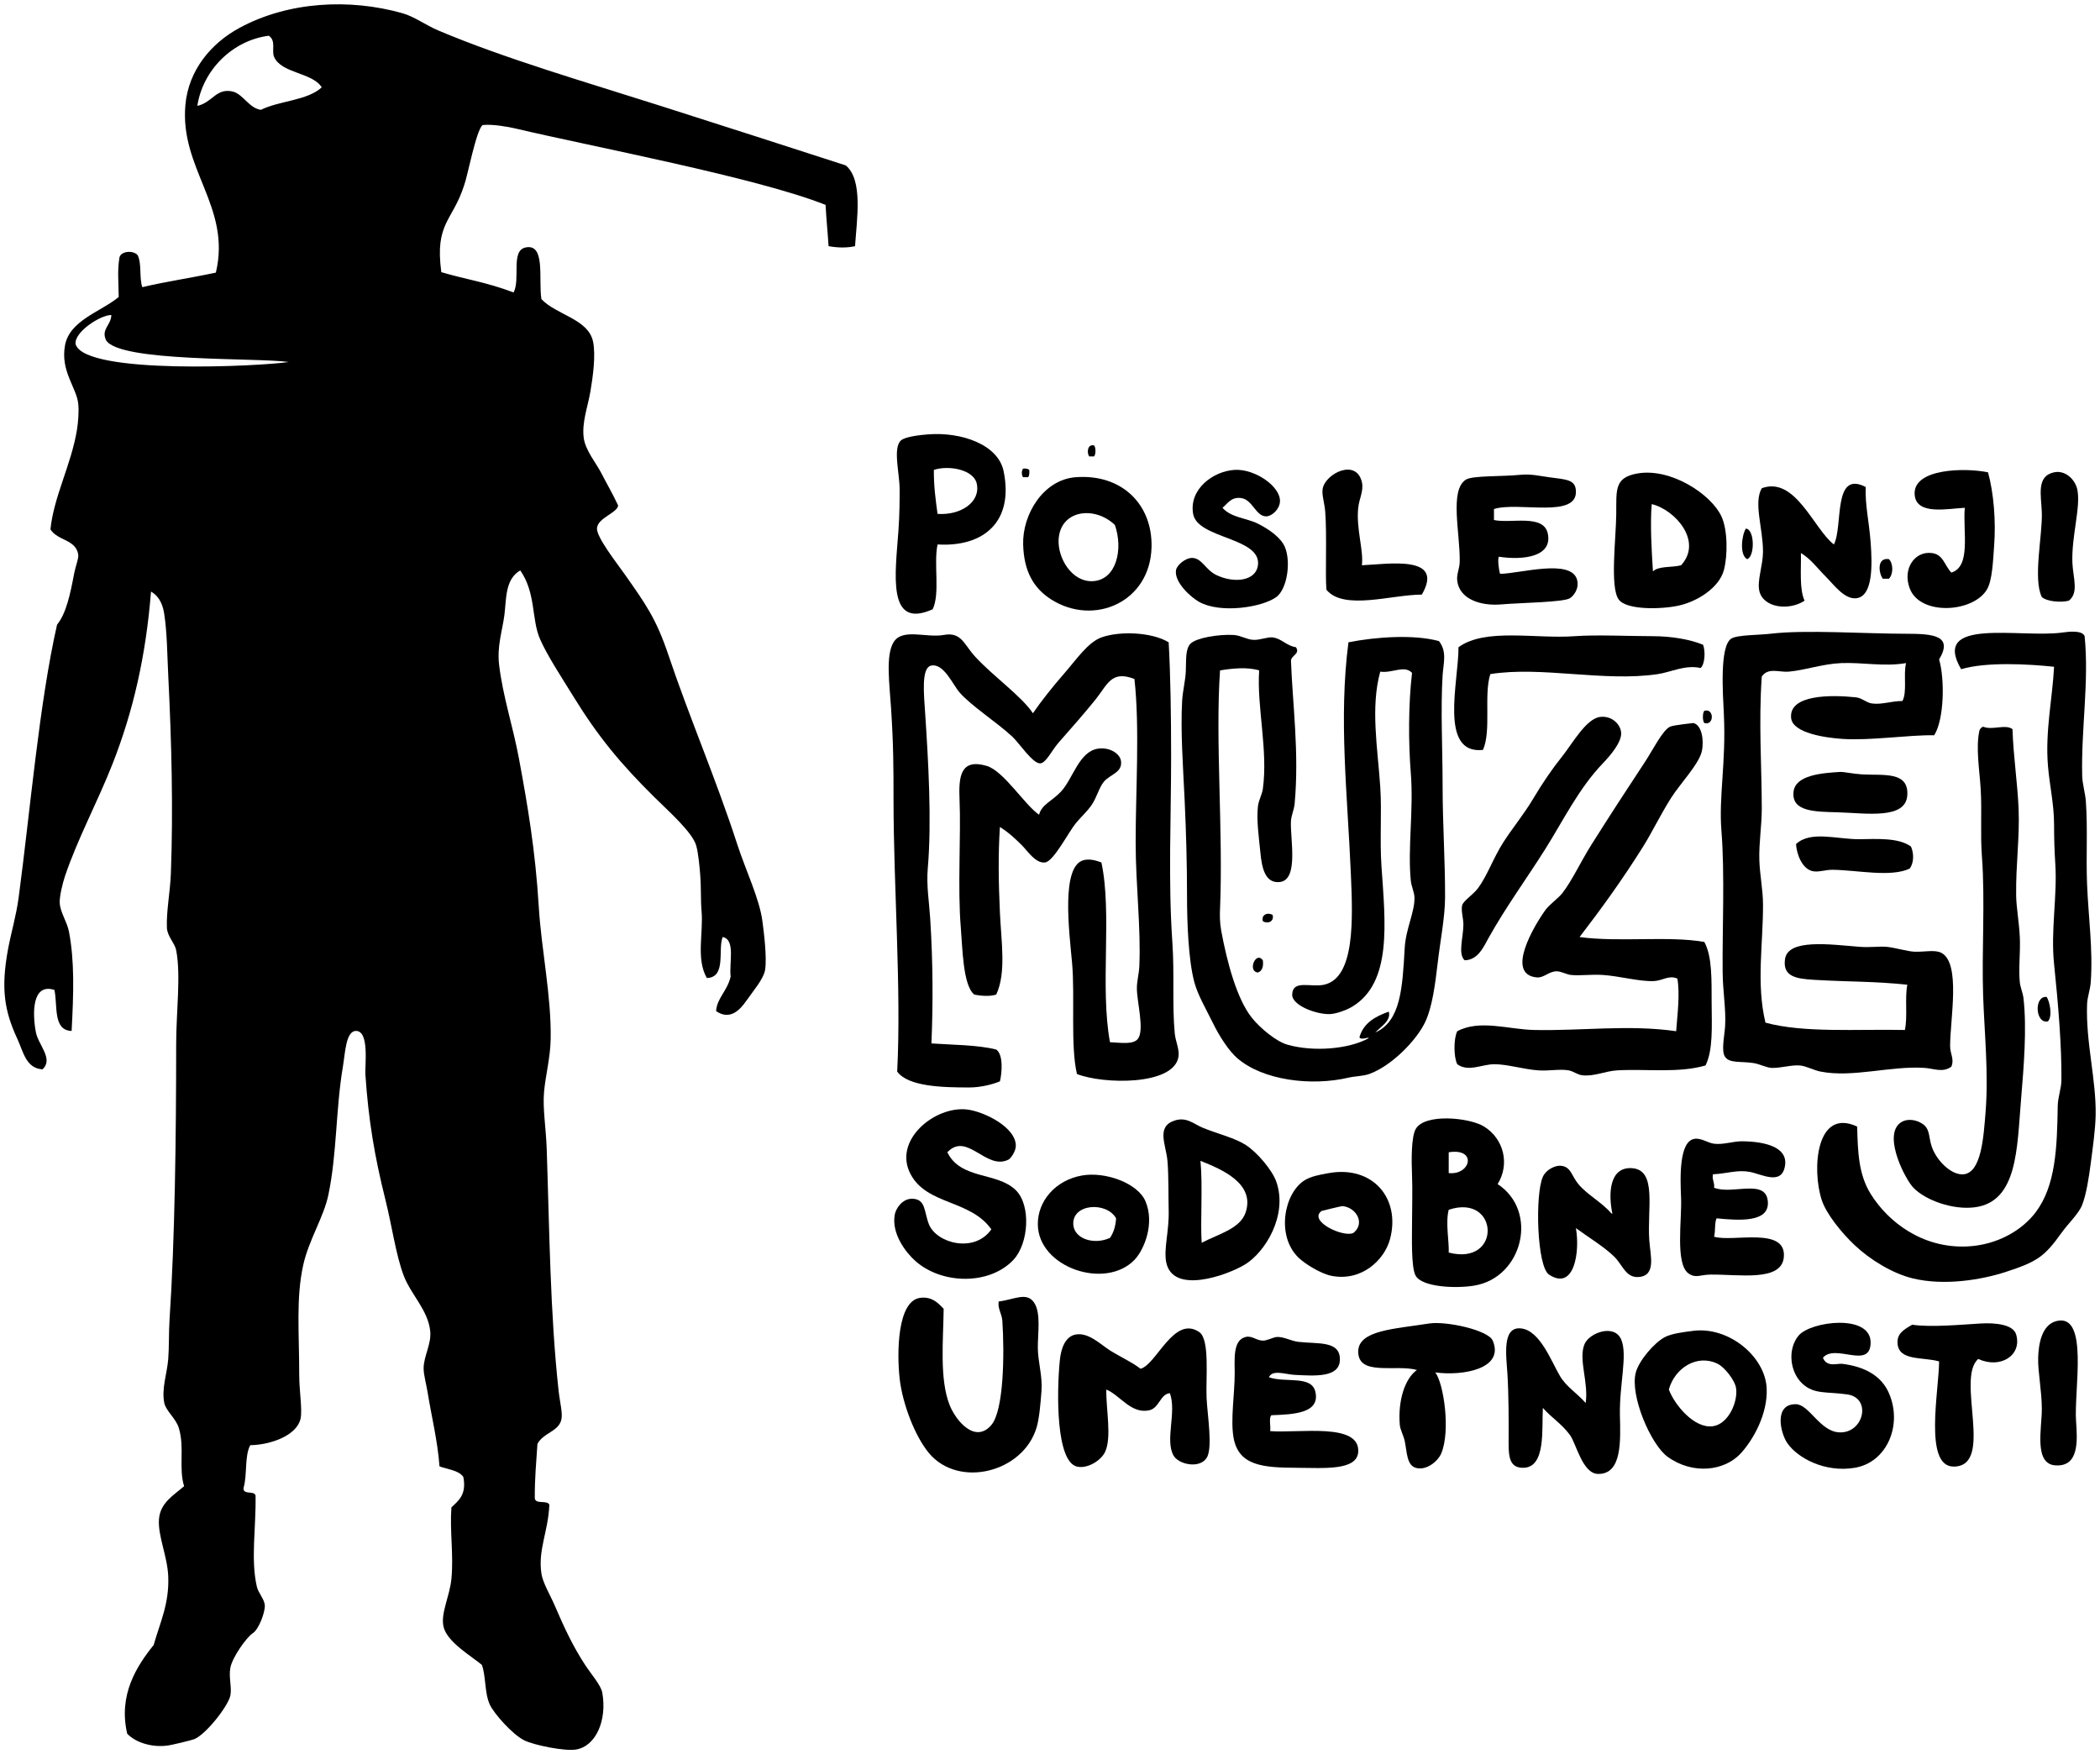
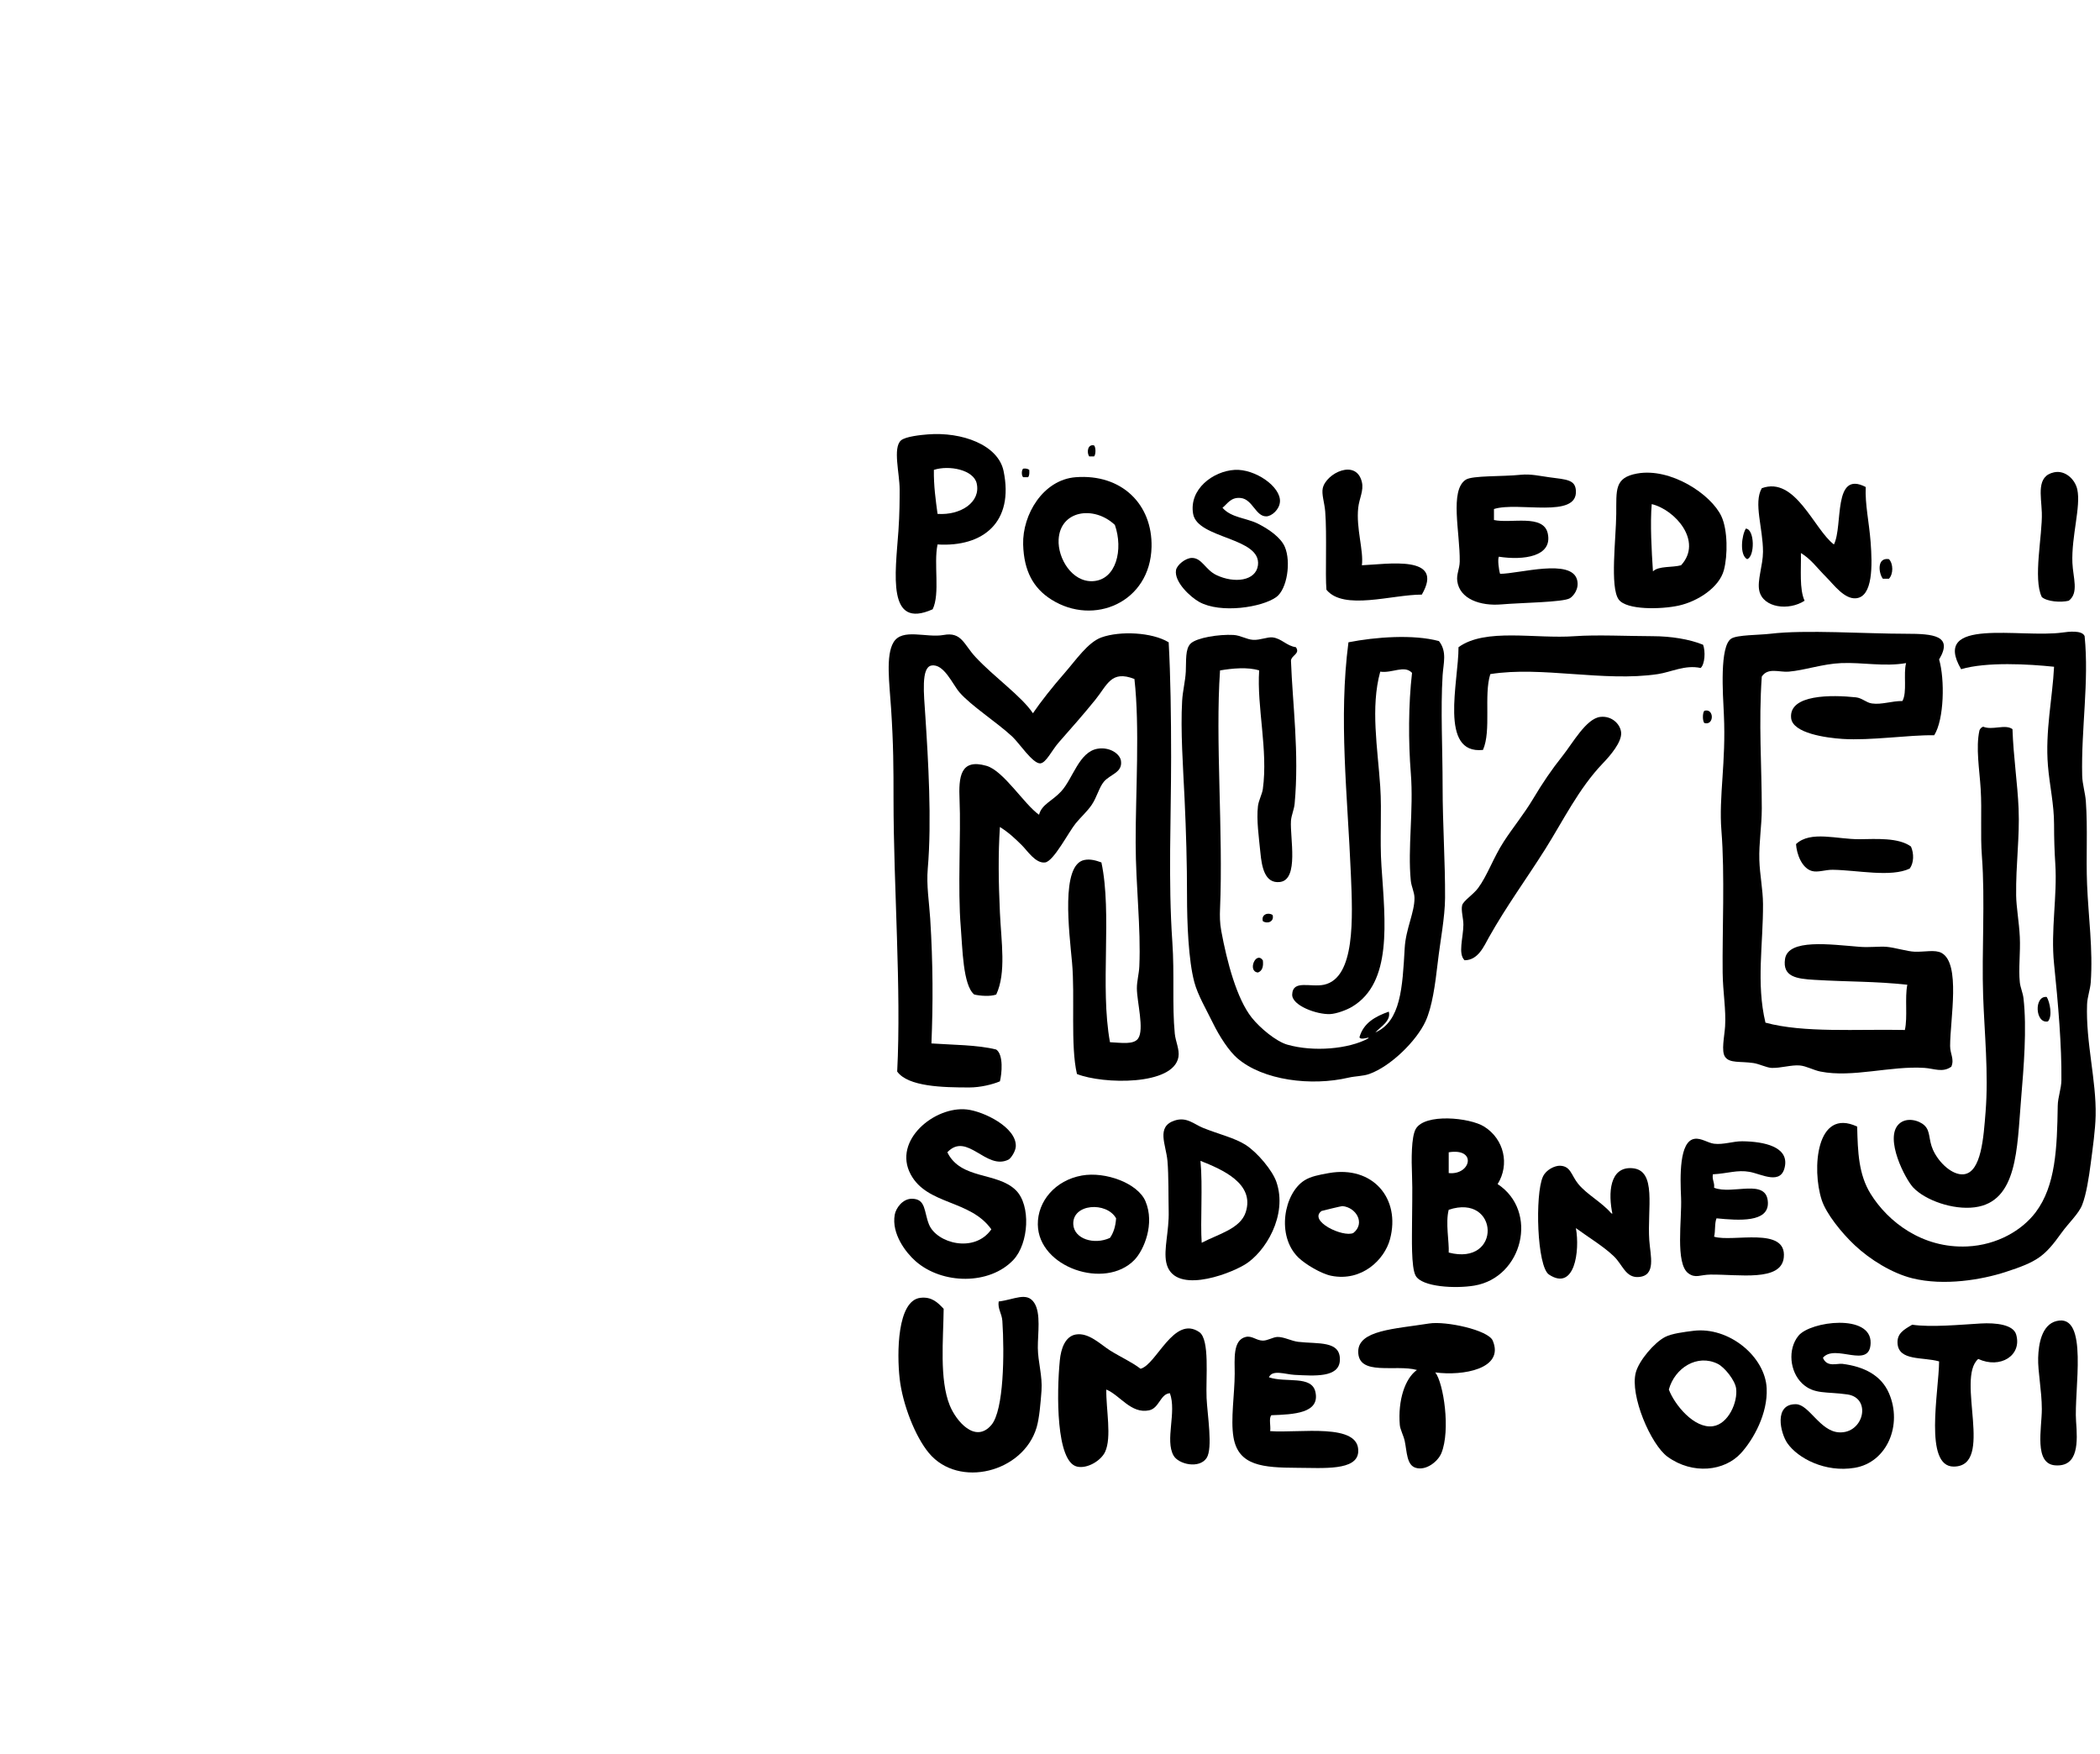
<svg xmlns="http://www.w3.org/2000/svg" xmlns:ns1="http://www.inkscape.org/namespaces/inkscape" xmlns:ns2="http://sodipodi.sourceforge.net/DTD/sodipodi-0.dtd" id="svg8068" version="1.1" ns1:version="0.91 r13725" xml:space="preserve" width="606.836" height="506.889" viewBox="0 0 606.836 506.889" ns2:docname="logo.svg">
  <defs id="defs8072" />
  <ns2:namedview pagecolor="#ffffff" bordercolor="#666666" borderopacity="1" objecttolerance="10" gridtolerance="10" guidetolerance="10" ns1:pageopacity="0" ns1:pageshadow="2" ns1:window-width="1920" ns1:window-height="1017" id="namedview8070" showgrid="false" ns1:zoom="1.6768957" ns1:cx="376.3615" ns1:cy="396.18019" ns1:window-x="-8" ns1:window-y="-8" ns1:window-maximized="1" ns1:current-layer="g8076" />
  <g id="g8076" ns1:groupmode="layer" ns1:label="logo" transform="matrix(1.25,0,0,-1.25,1.25,505.639)">
-     <path d="m 196.667,347.608 c -2.027,-0.459 -4.217,-0.349 -6.119,3e-4 -0.229,3.594 -0.51,5.992 -0.693,9.54 -15.875,6.318 -53.95,13.466 -71.812,17.688 -1.456,0.344 -5.256,1.037 -7.488,0.767 -1.513,-1.304 -3.47,-11.866 -4.267,-13.955 -2.678,-8.343 -6.793,-8.607 -5.267,-20.05 5.546,-1.652 10.496,-2.322 16.716,-4.697 1.625,3.171 -0.719,9.655 2.753,10.401 4.699,1.011 2.953,-7.373 3.671,-11.931 3.427,-3.669 10.812,-4.567 11.931,-9.79 0.676,-3.157 -0.035,-8.251 -0.612,-11.625 -0.597,-3.491 -2.014,-7.111 -1.529,-10.708 0.381,-2.826 2.898,-5.859 3.977,-7.954 1.437,-2.789 2.616,-4.73 3.977,-7.648 -0.281,-1.762 -4.643,-2.799 -4.895,-5.201 -0.211,-2.016 4.533,-8.013 6.425,-10.708 4.765,-6.789 7.241,-10.16 10.095,-18.662 4.821,-14.36 10.995,-28.604 15.909,-43.748 1.934,-5.961 5.133,-12.564 5.813,-17.744 0.285,-2.172 1.105,-8.445 0.612,-11.32 -0.358,-2.087 -2.767,-4.855 -4.283,-7.036 -1.542,-2.22 -3.832,-4.653 -7.037,-2.448 0.221,3.067 2.532,4.529 3.365,7.955 -0.383,3.288 1.178,8.52 -1.836,9.177 -1.183,-2.803 0.925,-9.354 -3.671,-9.483 -2.545,4.472 -0.747,10.403 -1.224,15.602 -0.211,2.302 -0.067,5.271 -0.306,8.261 -0.153,1.918 -0.41,4.876 -0.918,6.73 -0.853,3.112 -6.593,8.149 -9.789,11.32 -7.678,7.616 -12.877,13.839 -18.662,23.25 -2.771,4.508 -5.923,9.258 -7.648,13.155 -2.017,4.556 -0.919,10.671 -4.589,15.909 -3.568,-2.084 -3.181,-6.675 -3.671,-10.402 -0.455,-3.458 -1.708,-7.095 -1.224,-11.319 0.828,-7.213 3.216,-14.336 4.589,-21.721 2.011,-10.819 3.8,-21.259 4.589,-34.264 0.606,-9.993 2.92,-20.608 2.754,-30.593 -0.073,-4.354 -1.176,-8.341 -1.53,-12.236 -0.348,-3.837 0.449,-8.374 0.612,-13.155 0.64,-18.822 0.779,-37.927 2.754,-55.985 0.292,-2.672 1.015,-5.233 0.612,-6.731 -0.728,-2.709 -4.097,-2.913 -5.507,-5.507 -0.271,-4.114 -0.647,-8.123 -0.612,-12.543 0.102,-1.53 2.892,-0.371 3.365,-1.529 -0.271,-6.299 -2.661,-10.373 -1.836,-15.909 0.318,-2.132 2.003,-4.896 3.059,-7.341 2.216,-5.135 4.132,-9.313 7.037,-13.767 1.393,-2.136 3.667,-4.691 3.977,-6.425 1.134,-6.339 -1.438,-12.405 -6.119,-13.155 -2.524,-0.405 -9.602,0.98 -11.931,2.141 -2.736,1.363 -6.999,6.185 -7.954,8.26 -1.242,2.698 -0.871,6.585 -1.836,9.178 -2.378,2.011 -8.098,5.286 -8.872,8.872 -0.675,3.121 1.441,6.946 1.835,11.013 0.541,5.59 -0.408,10.978 0,16.521 1.676,1.587 3.544,2.982 2.753,7.036 -1.081,1.57 -3.589,1.714 -5.507,2.447 -0.45,6 -1.857,11.569 -2.753,17.133 -0.278,1.73 -0.912,3.986 -0.918,5.506 -0.011,2.762 1.817,5.631 1.53,8.567 -0.481,4.902 -4.438,8.448 -6.119,12.848 -1.827,4.785 -2.722,11.522 -4.283,17.745 -2.451,9.769 -3.887,18.287 -4.589,28.757 -0.141,2.115 0.955,10.056 -2.142,10.096 -2.399,0.029 -2.526,-5.117 -3.059,-8.261 -1.668,-9.826 -1.36,-20.14 -3.366,-29.675 -1.085,-5.157 -4.531,-10.392 -5.813,-16.214 -1.685,-7.654 -0.918,-15.665 -0.918,-25.392 0,-3.764 0.766,-8.024 0.306,-10.095 -0.867,-3.904 -6.923,-6.053 -11.625,-6.119 -1.341,-2.433 -0.679,-6.867 -1.53,-9.79 -0.303,-1.834 2.441,-0.619 2.754,-1.835 0.137,-7.42 -1.161,-14.807 0.306,-21.109 0.332,-1.427 1.75,-2.885 1.836,-4.283 0.095,-1.562 -1.377,-5.534 -2.754,-6.425 -1.436,-0.93 -4.699,-5.486 -5.201,-7.955 -0.436,-2.147 0.357,-4.594 0,-6.425 C 51.791,10.162 46.699,3.707 44.008,2.519 43.418,2.257 38.246,0.992 37.584,0.99 34.195,0.539 30.396,1.643 28.407,3.743 c -2.093,8.974 2.195,15.635 6.118,20.497 1.459,5.191 3.636,9.524 3.365,15.908 -0.198,4.671 -2.422,9.329 -2.141,13.155 0.28,3.811 3.385,5.553 5.812,7.648 -1.3,4.216 0.158,8.912 -1.223,13.461 -0.679,2.237 -2.997,3.953 -3.366,5.813 -0.655,3.308 0.651,6.797 0.918,10.096 0.212,2.613 0.118,6.354 0.306,9.178 1.232,18.515 1.53,42.158 1.53,63.633 0,7.38 1.129,16.001 0,21.721 -0.339,1.716 -2.062,3.197 -2.142,5.201 -0.152,3.856 0.757,8.24 0.918,12.543 0.559,14.936 0.16,30.396 -0.612,45.889 -0.233,4.678 -0.257,9.777 -0.918,14.073 -0.261,1.697 -0.869,3.932 -3.059,5.2 -1.204,-15.037 -4.14,-27.689 -8.872,-39.77 -3.443,-8.791 -8.055,-17.238 -11.014,-26.004 -0.576,-1.708 -1.273,-4.663 -1.223,-6.118 0.075,-2.209 1.693,-4.387 2.142,-6.731 1.3,-6.789 1.08,-14.21 0.612,-22.944 -4.347,0.141 -3.197,5.776 -3.977,9.484 -5.251,1.677 -5.089,-5.563 -4.284,-9.79 0.56,-2.935 4.147,-6.177 1.53,-8.566 -3.821,0.201 -4.459,4.126 -5.813,7.037 -3.019,6.49 -3.841,11.682 -2.142,20.804 0.706,3.787 1.866,7.586 2.447,11.931 2.656,19.856 4.734,44.796 8.872,63.022 2.116,2.599 3.029,6.945 3.977,11.931 0.314,1.649 1.058,3.4 0.918,4.283 -0.558,3.518 -4.77,3.16 -6.425,5.812 0.781,7.634 4.81,14.952 6.119,22.945 0.28,1.709 0.51,4.249 0.306,6.119 -0.408,3.751 -4.14,7.517 -3.059,13.461 1.057,5.809 8.295,7.771 12.417,11.194 -0.039,3.608 -0.332,6.09 0.177,9.15 0.377,1.553 3.391,1.666 4.232,0.46 0.95,-2.008 0.301,-5.128 1.045,-7.342 5.346,1.282 10.873,2.06 17.005,3.365 3.636,15.235 -8.425,23.985 -7.036,38.853 0.734,7.84 5.785,14.095 12.543,17.744 11.294,6.098 25.439,6.808 37.63,3.366 2.738,-0.774 5.412,-2.771 8.26,-3.977 15.349,-6.499 34.221,-11.965 51.396,-17.438 15.043,-4.793 29.703,-9.515 42.83,-13.767 4.022,-3.347 2.554,-12.414 2.142,-18.662 z m -152.047,32.429 c 3.502,0.791 4.274,4.05 7.955,3.366 2.612,-0.486 3.876,-3.866 6.73,-4.283 4.296,2.129 10.735,2.115 14.073,5.201 -2.176,3.478 -9.322,3.18 -11.013,7.036 -0.638,1.456 0.536,3.696 -1.223,4.895 -8.416,-1.077 -15.274,-7.964 -16.52,-16.215 z M 16.475,324.969 c 2.029,-7.193 43.088,-5.115 49.255,-4.138 -7.405,1.051 -39.239,-0.088 -42.218,5.055 -1.2,2.531 1.209,3.483 1.223,5.813 -2.537,0 -8.629,-3.962 -8.26,-6.731" style="fill:#000000;fill-opacity:1;fill-rule:evenodd;stroke:none" id="path8078" ns1:connector-curvature="0" />
    <path d="m 215.739,278.649 c -0.943,-4.429 0.63,-11.373 -1.131,-14.983 -10.617,-4.766 -8.627,8.163 -7.916,18.094 0.281,3.928 0.283,7.396 0.283,9.612 0,3.704 -1.609,9.558 0.283,11.308 1.021,0.945 4.778,1.298 6.22,1.414 7.884,0.63 16.274,-2.407 17.528,-8.481 2.435,-11.792 -4.693,-17.596 -15.266,-16.962 z m 9.046,14.135 c -0.723,3.113 -6.327,4.258 -9.895,3.11 -0.05,-3.725 0.414,-6.936 0.848,-10.177 5.34,-0.368 10.056,2.717 9.046,7.067" style="fill:#000000;fill-opacity:1;fill-rule:evenodd;stroke:none" id="path8080" ns1:connector-curvature="0" />
    <path d="m 251.925,301.548 c 0.425,-0.458 0.425,-2.086 0,-2.544 -0.377,0 -0.754,0 -1.131,0 -0.599,0.876 -0.395,2.902 1.131,2.544" style="fill:#000000;fill-opacity:1;fill-rule:evenodd;stroke:none" id="path8082" ns1:connector-curvature="0" />
    <path d="m 235.528,296.176 c 0.656,0.091 1.085,-0.045 1.414,-0.282 0.038,-0.697 0.043,-1.362 -0.283,-1.696 -0.376,0 -0.754,0 -1.131,0 -0.403,0.378 -0.403,1.602 0,1.979" style="fill:#000000;fill-opacity:1;fill-rule:evenodd;stroke:none" id="path8084" ns1:connector-curvature="0" />
    <path d="m 313.837,273.843 c 5.824,0.231 19.27,2.531 13.852,-6.785 -6.869,0.021 -18.075,-3.76 -22.051,1.131 -0.311,3.517 0.149,12.677 -0.283,18.093 -0.156,1.96 -0.874,3.991 -0.565,5.372 0.779,3.477 7.751,6.901 9.046,1.413 0.465,-1.972 -0.615,-3.79 -0.848,-5.937 -0.517,-4.765 1.286,-9.88 0.848,-13.287" style="fill:#000000;fill-opacity:1;fill-rule:evenodd;stroke:none" id="path8086" ns1:connector-curvature="0" />
-     <path d="m 458.582,295.328 c 1.302,-4.693 1.848,-11.232 1.414,-16.962 -0.252,-3.321 -0.389,-8.035 -1.696,-10.178 -3.248,-5.322 -15.401,-6.047 -17.811,0.283 -1.748,4.592 1.175,8.682 5.089,8.199 2.672,-0.33 2.843,-2.704 4.522,-4.524 4.621,1.412 2.638,9.425 3.11,14.983 -4.01,-0.197 -11.305,-1.806 -11.591,3.11 -0.349,5.99 11.618,6.196 16.962,5.089" style="fill:#000000;fill-opacity:1;fill-rule:evenodd;stroke:none" id="path8088" ns1:connector-curvature="0" />
    <path d="m 281.608,287.13 c 2.032,-2.321 5.593,-2.364 8.199,-3.675 2.611,-1.315 5.306,-3.232 6.218,-5.371 1.461,-3.422 0.548,-9.758 -1.978,-11.591 -3.284,-2.384 -12.863,-3.866 -17.811,-1.131 -2.019,1.116 -5.825,4.618 -5.371,7.35 0.198,1.196 2.209,2.825 3.675,2.827 2.329,0.002 3.102,-2.741 5.654,-3.958 4.16,-1.983 9.147,-1.375 9.613,2.262 0.828,6.482 -13.977,6.083 -14.984,11.874 -0.996,5.731 4.639,9.891 9.613,10.177 4.683,0.269 10.682,-3.869 10.459,-7.35 -0.117,-1.838 -1.905,-3.346 -3.109,-3.393 -2.489,-0.096 -3.187,3.934 -5.937,4.24 -2.296,0.256 -3.062,-1.316 -4.241,-2.262" style="fill:#000000;fill-opacity:1;fill-rule:evenodd;stroke:none" id="path8090" ns1:connector-curvature="0" />
    <path d="m 377.445,295.046 c 7.742,1.413 17.121,-4.775 19.507,-9.895 1.461,-3.135 1.473,-9.043 0.566,-12.439 -1.07,-4.005 -6.054,-7.237 -10.46,-8.198 -4.017,-0.877 -12.046,-1.067 -13.854,1.414 -2.063,2.832 -0.614,14.129 -0.565,19.79 0.047,5.509 -0.472,8.365 4.806,9.329 z m 3.676,-22.616 c 1.336,1.302 4.435,0.841 6.502,1.413 5.104,5.551 -1.427,12.868 -6.785,14.135 -0.386,-4.546 -0.028,-10.76 0.283,-15.549" style="fill:#000000;fill-opacity:1;fill-rule:evenodd;stroke:none" id="path8092" ns1:connector-curvature="0" />
    <path d="m 477.241,265.645 c -1.846,-0.46 -4.995,-0.211 -6.22,0.848 -2.083,4.223 0.172,14.309 0,19.507 -0.134,4.016 -1.337,8.435 2.826,9.329 2.607,0.56 4.875,-1.664 5.372,-3.957 0.865,-3.986 -1.374,-10.812 -1.131,-16.963 0.134,-3.38 1.557,-6.969 -0.848,-8.764" style="fill:#000000;fill-opacity:1;fill-rule:evenodd;stroke:none" id="path8094" ns1:connector-curvature="0" />
    <path d="m 344.369,286.847 c 0,-0.848 -3e-4,-1.696 -3e-4,-2.545 3.874,-0.869 11.45,1.459 12.439,-3.11 1.166,-5.387 -5.676,-6.243 -11.309,-5.371 -0.314,-0.61 -0.015,-3.021 0.283,-3.958 4.425,0.016 16.517,3.634 17.811,-1.414 0.539,-2.104 -0.921,-3.794 -1.696,-4.24 -1.614,-0.931 -11.04,-1.009 -15.832,-1.414 -4.836,-0.408 -9.614,1.237 -10.177,5.372 -0.221,1.621 0.539,2.814 0.566,4.523 0.102,6.619 -2.405,16.499 1.414,18.941 1.542,0.987 8.37,0.681 12.721,1.131 2.289,0.236 4.528,-0.306 6.502,-0.566 4.158,-0.546 6.06,-0.579 6.22,-3.109 0.415,-6.549 -13.335,-2.465 -18.941,-4.241" style="fill:#000000;fill-opacity:1;fill-rule:evenodd;stroke:none" id="path8096" ns1:connector-curvature="0" />
    <path d="m 242.03,265.927 c -4.103,2.598 -6.332,6.534 -6.502,12.722 -0.191,6.908 4.622,14.979 12.156,15.549 10.601,0.802 17.744,-6.236 17.528,-16.114 -0.28,-12.79 -13.331,-18.395 -23.183,-12.157 z m 1.697,13.852 c -0.227,-4.342 3.106,-9.865 7.915,-9.612 5.43,0.285 7.074,7.332 5.089,13.004 -4.853,4.565 -12.652,3.365 -13.004,-3.393" style="fill:#000000;fill-opacity:1;fill-rule:evenodd;stroke:none" id="path8098" ns1:connector-curvature="0" />
    <path d="m 430.311,291.936 c -0.181,-4.025 0.77,-8.039 1.131,-12.722 0.409,-5.315 0.566,-12.664 -3.393,-13.004 -2.688,-0.232 -5.156,3.178 -6.785,4.805 -2.231,2.231 -3.579,4.231 -5.937,5.655 0.074,-3.885 -0.387,-8.303 0.848,-11.026 -3.643,-2.377 -9.543,-1.656 -10.46,2.261 -0.555,2.366 0.844,5.917 0.848,9.047 0.008,5.497 -2.235,11.28 -0.283,14.701 7.773,2.857 12.051,-9.502 16.679,-13.005 2.169,4.303 -0.322,17.255 7.351,13.287" style="fill:#000000;fill-opacity:1;fill-rule:evenodd;stroke:none" id="path8100" ns1:connector-curvature="0" />
    <path d="m 402.606,282.324 c 2.067,-0.185 2.087,-6.534 0.283,-7.067 -1.805,0.992 -1.245,5.585 -0.283,7.067" style="fill:#000000;fill-opacity:1;fill-rule:evenodd;stroke:none" id="path8102" ns1:connector-curvature="0" />
    <path d="m 435.683,275.256 c 1.024,-1.074 1.024,-3.45 -6e-4,-4.523 -0.471,0 -0.942,0 -1.413,0 -0.949,1.189 -1.475,4.983 1.414,4.523" style="fill:#000000;fill-opacity:1;fill-rule:evenodd;stroke:none" id="path8104" ns1:connector-curvature="0" />
    <path d="m 480.916,257.446 c 1.052,-10.583 -0.817,-21.381 -0.566,-32.228 0.046,-1.963 0.71,-4.008 0.848,-5.937 0.457,-6.38 0.02,-12.79 0.283,-19.224 0.314,-7.668 1.386,-14.952 0.849,-22.616 -0.117,-1.67 -0.785,-3.369 -0.849,-5.088 -0.322,-8.863 2.157,-17.504 1.98,-25.727 -0.071,-3.287 -0.665,-7.457 -1.131,-11.025 -0.425,-3.256 -1.017,-7.156 -1.979,-9.613 -0.809,-2.067 -3.129,-4.162 -4.806,-6.502 -3.905,-5.45 -5.553,-6.637 -13.004,-9.046 -5.355,-1.732 -14.091,-3.257 -21.485,-1.415 -4.644,1.158 -9.735,4.293 -13.287,7.634 -3.023,2.843 -6.584,7.245 -7.633,10.46 -2.323,7.121 -1.288,21.422 8.198,16.963 0.137,-5.867 0.323,-11.053 3.11,-15.55 3.98,-6.418 11.911,-12.636 22.333,-12.155 6.89,0.317 12.674,3.715 15.832,7.916 4.611,6.133 4.937,14.809 5.088,24.595 0.032,1.996 0.826,3.919 0.848,5.937 0.09,7.781 -0.753,17.757 -1.696,26.857 -0.808,7.808 0.778,15.627 0.283,23.182 -0.181,2.767 -0.283,5.756 -0.283,9.047 6e-4,4.692 -1.032,8.998 -1.413,13.57 -0.666,8.003 1.058,15.703 1.413,22.899 -5.891,0.622 -15.648,1.174 -21.485,-0.565 -7.103,12.151 13.767,7.115 23.464,8.481 1.304,0.184 4.53,0.594 5.089,-0.848" style="fill:#000000;fill-opacity:1;fill-rule:evenodd;stroke:none" id="path8106" ns1:connector-curvature="0" />
    <path d="m 237.789,239.636 c 1.843,2.698 4.469,6.035 7.35,9.329 2.562,2.929 5.361,7.077 8.481,8.198 4.282,1.539 11.712,1.217 15.548,-1.13 0.432,-7.696 0.565,-17.128 0.565,-26.575 3e-4,-14.144 -0.69,-28.654 0.283,-42.688 0.52,-7.489 -0.072,-14.67 0.566,-21.203 0.174,-1.786 1.132,-3.667 0.849,-5.371 -1.115,-6.696 -17.476,-6.338 -23.465,-3.958 -1.535,6.47 -0.429,18.026 -1.131,25.726 -0.662,7.253 -2.65,22.628 2.827,23.747 1.397,0.286 2.723,-0.115 3.958,-0.566 2.527,-11.874 -0.374,-28.654 1.978,-41.557 2.549,-0.112 5.465,-0.63 6.502,0.848 1.475,2.1 -0.26,8.392 -0.282,11.591 -0.011,1.654 0.491,3.394 0.566,5.088 0.394,8.946 -0.833,18.622 -0.848,28.553 -0.017,11.846 0.981,26.615 -0.283,37.883 -5.407,2.113 -6.246,-1.363 -9.046,-4.807 -3.064,-3.768 -4.865,-5.765 -8.481,-9.894 -1.569,-1.792 -2.914,-4.724 -4.241,-4.806 -1.727,-0.107 -4.907,4.748 -6.502,6.22 -3.624,3.345 -9.475,7.091 -12.156,10.177 -1.601,1.842 -3.618,6.723 -6.502,6.22 -2.426,-0.424 -1.742,-6.577 -1.414,-11.591 0.668,-10.202 1.518,-24.311 0.565,-35.338 -0.337,-3.889 0.323,-7.762 0.565,-11.59 0.661,-10.435 0.656,-19.845 0.283,-28.836 4.7,-0.335 10.697,-0.318 14.983,-1.414 1.719,-1.205 1.294,-5.588 0.848,-7.35 -1.676,-0.712 -4.495,-1.414 -7.068,-1.414 -6.081,-8e-4 -14.148,0.165 -16.679,3.675 0.983,19.155 -0.848,42.59 -0.848,63.043 3e-4,7.115 -0.008,12.411 -0.565,20.921 -0.382,5.814 -1.272,12.214 0.565,15.266 2.018,3.354 7.61,0.96 11.59,1.696 4.168,0.771 4.666,-2.207 7.351,-5.088 4.395,-4.719 10.623,-9.029 13.287,-13.005" style="fill:#000000;fill-opacity:1;fill-rule:evenodd;stroke:none" id="path8108" ns1:connector-curvature="0" />
    <path d="m 447.274,252.074 c 1.343,-4.597 1.175,-13.877 -1.132,-17.527 -5.96,0.097 -14.605,-1.276 -21.203,-0.848 -3.742,0.243 -11.498,1.3 -11.872,4.806 -0.593,5.532 9.44,5.401 14.983,4.806 1.425,-0.153 2.353,-1.223 3.676,-1.413 2.286,-0.329 4.543,0.576 7.067,0.565 1.142,2.062 0.177,6.232 0.848,8.764 -5.064,-0.877 -10.081,0.203 -14.984,0 -4.344,-0.18 -8.394,-1.656 -12.155,-1.979 -2.181,-0.186 -4.759,1.037 -6.22,-1.131 -0.757,-10.674 -8e-4,-20.898 0,-30.532 0,-3.965 -0.683,-7.898 -0.565,-11.874 0.1,-3.393 0.827,-6.794 0.848,-10.178 0.055,-9.16 -1.614,-18.334 0.565,-27.422 8.888,-2.421 21.152,-1.464 32.228,-1.696 0.677,2.997 -0.046,7.396 0.566,10.46 -7.761,0.825 -13.154,0.638 -21.485,1.131 -4.12,0.243 -7.391,0.698 -6.786,4.806 0.702,4.761 10.432,3.37 17.245,2.827 2.281,-0.182 4.614,0.138 6.22,0 1.916,-0.165 4.803,-1.07 6.502,-1.131 2.333,-0.083 4.718,0.535 6.22,-0.283 4.463,-2.431 1.998,-15.226 1.978,-21.485 -0.005,-1.875 1.023,-3.035 0.283,-4.806 -2.005,-1.452 -4.005,-0.428 -6.219,-0.283 -7.833,0.516 -16.616,-2.325 -24.03,-0.848 -1.661,0.331 -3.246,1.278 -4.806,1.413 -1.909,0.166 -4.472,-0.654 -6.502,-0.566 -1.167,0.051 -2.871,0.936 -4.241,1.13 -3.058,0.435 -5.439,-0.09 -6.502,1.414 -0.942,1.333 -0.144,4.748 0,7.068 0.242,3.895 -0.513,7.85 -0.566,12.439 -0.108,9.526 0.531,22.627 -0.283,32.793 -0.635,7.946 1.092,15.72 0.566,26.857 -0.231,4.895 -1.009,15.761 1.696,17.528 1.374,0.896 6.413,0.814 9.047,1.13 8.137,0.978 21.837,0 31.381,0 6.265,-2e-4 10.953,-0.398 7.633,-5.937" style="fill:#000000;fill-opacity:1;fill-rule:evenodd;stroke:none" id="path8110" ns1:connector-curvature="0" />
    <path d="m 392.712,255.467 c 0.579,-1.51 0.424,-4.51 -0.566,-5.371 -3.591,0.787 -6.824,-0.955 -9.894,-1.414 -12.45,-1.86 -26.889,1.896 -38.73,0 -1.544,-4.863 0.281,-13.097 -1.696,-17.527 -10.236,-1.089 -5.621,15.821 -5.654,23.747 6.229,4.519 17.751,1.875 26.857,2.544 5.004,0.368 12.321,0.013 18.093,0 4.124,-0.009 8.443,-0.684 11.591,-1.979" style="fill:#000000;fill-opacity:1;fill-rule:evenodd;stroke:none" id="path8112" ns1:connector-curvature="0" />
    <path d="m 392.995,240.201 c 2.315,0.681 2.315,-3.509 -3e-4,-2.827 -0.432,0.515 -0.432,2.312 3e-4,2.827" style="fill:#000000;fill-opacity:1;fill-rule:evenodd;stroke:none" id="path8114" ns1:connector-curvature="0" />
    <path d="m 337.584,182.529 c -1.588,1.491 -0.311,5.21 -0.283,8.198 0.014,1.467 -0.591,3.353 -0.283,4.524 0.269,1.024 2.581,2.48 3.675,3.958 2.166,2.924 3.538,7.043 5.937,10.743 2.122,3.272 4.688,6.375 6.785,9.895 2.179,3.658 4.305,6.787 6.785,9.895 2.362,2.958 5.492,8.685 8.764,9.047 2.739,0.302 4.69,-1.787 4.806,-3.675 0.133,-2.165 -2.46,-5.215 -4.241,-7.068 -5.554,-5.781 -9.274,-13.425 -13.287,-19.789 -4.418,-7.004 -8.93,-13.121 -13.004,-20.355 -1.207,-2.143 -2.5,-5.342 -5.654,-5.371" style="fill:#000000;fill-opacity:1;fill-rule:evenodd;stroke:none" id="path8116" ns1:connector-curvature="0" />
-     <path d="m 364.158,187.9 c 9.094,-1.242 20.605,0.318 28.836,-1.131 1.858,-3.318 1.668,-8.973 1.696,-14.135 0.029,-5.341 0.352,-10.878 -1.413,-14.418 -6.203,-1.812 -13.645,-0.764 -20.356,-1.131 -2.872,-0.157 -5.42,-1.487 -8.198,-1.131 -1.102,0.141 -2.01,0.941 -3.109,1.131 -2.073,0.358 -4.575,-0.189 -7.068,0 -3.505,0.266 -7.16,1.444 -10.178,1.413 -2.867,-0.029 -5.908,-1.857 -8.481,0 -0.858,1.687 -0.858,5.946 0,7.633 5.202,2.768 11.807,0.41 17.81,0.283 10.916,-0.231 21.855,1.292 32.794,-0.283 0.267,3.708 0.909,8.492 0.283,12.156 -1.87,0.892 -3.494,-0.479 -5.372,-0.565 -3.4,-0.156 -7.875,1.145 -11.874,1.413 -2.662,0.178 -5.223,-0.22 -7.35,0 -1.058,0.109 -2.345,0.887 -3.393,0.848 -1.814,-0.067 -2.886,-1.569 -4.522,-1.414 -7.289,0.692 -0.677,11.854 1.978,15.549 0.958,1.333 3.031,2.755 3.957,3.958 2.326,3.019 4.148,7.13 6.786,11.308 4.311,6.827 7.761,12.121 12.438,19.224 1.581,2.399 3.946,7.142 5.654,7.916 0.913,0.413 5.447,0.832 5.372,0.848 1.932,-0.411 2.532,-3.903 1.98,-6.502 -0.626,-2.938 -5.041,-7.555 -7.069,-10.743 -2.472,-3.888 -4.489,-8.098 -6.502,-11.308 -4.881,-7.787 -9.748,-14.478 -14.7,-20.921" style="fill:#000000;fill-opacity:1;fill-rule:evenodd;stroke:none" id="path8118" ns1:connector-curvature="0" />
    <path d="m 457.451,236.526 c 2.178,-0.897 5.091,0.665 6.785,-0.566 0.224,-6.513 1.168,-12.471 1.414,-18.375 0.275,-6.638 -0.656,-12.873 -0.566,-20.073 0.033,-2.692 0.682,-6.139 0.848,-9.612 0.168,-3.528 -0.329,-7.326 0,-10.46 0.124,-1.188 0.706,-2.447 0.848,-3.675 0.803,-7.003 0.069,-15.886 -0.566,-23.464 -0.943,-11.274 -0.782,-23.622 -10.743,-24.878 -5.027,-0.634 -11.323,1.616 -14.135,4.524 -1.869,1.933 -6.753,11.384 -3.391,14.7 1.757,1.734 4.705,0.882 5.936,-0.282 1.452,-1.373 0.894,-3.237 1.979,-5.654 1.344,-2.994 4.472,-5.901 7.068,-5.654 4.122,0.392 4.624,8.601 5.089,14.418 0.712,8.922 -0.272,18.384 -0.566,26.857 -0.351,10.139 0.492,22.013 -0.283,32.228 -0.389,5.134 0.027,10.438 -0.283,15.549 -0.273,4.494 -1.174,9.584 -0.283,13.57 0.159,0.407 0.441,0.69 0.849,0.849" style="fill:#000000;fill-opacity:1;fill-rule:evenodd;stroke:none" id="path8120" ns1:connector-curvature="0" />
    <path d="m 230.156,213.344 c -0.424,-6.367 -0.319,-12.754 0,-19.789 0.308,-6.78 1.495,-13.926 -0.848,-18.941 -1.342,-0.501 -3.71,-0.325 -5.088,0 -2.63,2.111 -2.711,10.822 -3.11,15.549 -0.752,8.907 0.063,21.533 -0.282,29.401 -0.238,5.406 0.171,9.653 6.219,7.916 3.974,-1.142 8.739,-8.935 12.156,-11.309 0.626,2.41 3.015,3.136 5.089,5.371 2.764,2.979 4.141,9.199 8.481,9.895 2.741,0.439 5.133,-1.147 5.372,-2.827 0.384,-2.706 -2.5,-3.077 -3.958,-4.806 -1.094,-1.297 -1.64,-3.648 -2.827,-5.372 -1.094,-1.586 -2.472,-2.774 -3.675,-4.24 -1.642,-2.002 -5.087,-8.764 -7.068,-9.046 -2.208,-0.315 -4.156,2.769 -5.372,3.958 -1.651,1.616 -2.881,2.831 -5.089,4.24" style="fill:#000000;fill-opacity:1;fill-rule:evenodd;stroke:none" id="path8122" ns1:connector-curvature="0" />
-     <path d="m 424.375,226.065 c 0.871,0.052 3.057,-0.451 5.088,-0.565 4.978,-0.28 10.793,0.762 10.46,-4.806 -0.34,-5.689 -9.492,-4.145 -16.115,-3.958 -5.153,0.146 -10.747,0.089 -10.177,4.806 0.461,3.814 6.602,4.276 10.743,4.523" style="fill:#000000;fill-opacity:1;fill-rule:evenodd;stroke:none" id="path8124" ns1:connector-curvature="0" />
    <path d="m 440.772,208.821 c 0.718,-1.654 0.674,-3.758 -0.283,-5.089 -4.353,-2.084 -12.11,-0.356 -17.81,-0.283 -1.725,0.023 -3.42,-0.671 -4.806,-0.282 -2.372,0.666 -3.542,4.006 -3.675,6.219 3.36,3.182 9.518,1.078 14.7,1.131 3.763,0.038 8.987,0.423 11.874,-1.696" style="fill:#000000;fill-opacity:1;fill-rule:evenodd;stroke:none" id="path8126" ns1:connector-curvature="0" />
    <path d="m 293.2,192.989 c 0.427,-1.595 -1.292,-2.107 -2.262,-1.413 -0.427,1.595 1.292,2.107 2.262,1.413" style="fill:#000000;fill-opacity:1;fill-rule:evenodd;stroke:none" id="path8128" ns1:connector-curvature="0" />
    <path d="m 289.808,179.702 c -2.497,0.229 -0.492,5.051 1.13,2.828 0.188,-1.508 -0.165,-2.474 -1.13,-2.828" style="fill:#000000;fill-opacity:1;fill-rule:evenodd;stroke:none" id="path8130" ns1:connector-curvature="0" />
    <path d="m 472.152,174.048 c 0.725,-1.165 1.381,-4.432 0.283,-5.654 -2.97,-0.615 -3.259,6.006 -0.283,5.654" style="fill:#000000;fill-opacity:1;fill-rule:evenodd;stroke:none" id="path8132" ns1:connector-curvature="0" />
    <path d="m 218,138.144 c 3.133,-6.397 11.491,-4.493 15.832,-8.763 3.54,-3.484 3.003,-12.33 -0.566,-16.115 -5.495,-5.829 -16.421,-5.73 -22.616,-0.283 -2.23,1.961 -5.599,6.322 -4.806,10.743 0.262,1.455 1.767,3.675 3.958,3.675 3.287,0 2.774,-3.012 3.957,-5.937 1.754,-4.33 10.494,-6.745 14.418,-1.131 -4.89,6.894 -14.845,5.574 -18.659,12.722 -4.186,7.846 5.58,15.818 13.004,14.983 3.91,-0.439 11.437,-4.12 11.309,-8.481 -0.036,-1.212 -1.157,-2.841 -1.696,-3.109 -5.168,-2.577 -9.544,6.543 -14.135,1.696" style="fill:#000000;fill-opacity:1;fill-rule:evenodd;stroke:none" id="path8134" ns1:connector-curvature="0" />
    <path d="m 270.583,145.494 c 2.761,0.891 4.422,-0.85 6.503,-1.696 3.61,-1.469 7.341,-2.309 9.894,-3.958 2.788,-1.8 6.173,-5.933 7.068,-8.481 2.722,-7.747 -2.556,-16.375 -7.35,-19.224 -4.128,-2.453 -16.553,-6.924 -18.093,0.566 -0.628,3.056 0.686,7.253 0.566,11.874 -0.076,2.915 0.01,8.313 -0.283,11.591 -0.336,3.77 -2.689,7.916 1.696,9.329 z m 6.22,-28.27 c 3.76,1.994 8.932,3.212 10.178,7.068 2.145,6.64 -5.44,9.874 -10.46,11.873 0.562,-5.827 -0.062,-14.147 0.283,-18.941" style="fill:#000000;fill-opacity:1;fill-rule:evenodd;stroke:none" id="path8136" ns1:connector-curvature="0" />
    <path d="m 345.217,130.794 c 9.557,-6.287 5.793,-21.591 -5.372,-23.465 -4.395,-0.738 -12.076,-0.338 -13.569,2.262 -1.096,1.905 -0.844,9.069 -0.848,12.155 -0.005,2.858 0.145,7.591 0,11.026 -0.156,3.708 -0.174,8.921 0.848,10.743 2.073,3.695 12.502,2.659 15.832,0.565 4.588,-2.884 5.945,-8.724 3.109,-13.287 z m -11.309,2.544 c 5.106,-0.548 6.626,5.87 0,4.806 0,-1.602 0,-3.204 0,-4.806 z m 0,-8.48 c -0.783,-3.005 0.13,-7.444 0,-9.895 12.367,-3.203 11.646,13.768 0,9.895" style="fill:#000000;fill-opacity:1;fill-rule:evenodd;stroke:none" id="path8138" ns1:connector-curvature="0" />
    <path d="m 394.973,133.055 c -0.218,-1.349 0.443,-1.819 0.283,-3.109 4.28,-1.709 12.204,2.323 12.439,-3.393 0.193,-4.671 -6.662,-4.185 -11.874,-3.675 -0.481,-1.121 -0.226,-2.978 -0.565,-4.241 4.207,-1.353 16.859,2.471 16.114,-4.806 -0.578,-5.659 -10.357,-3.879 -16.962,-3.958 -2.393,-0.029 -3.423,-0.926 -5.089,0.283 -3.101,2.249 -1.468,12.505 -1.696,17.527 -0.218,4.789 -0.454,13.022 3.109,13.57 1.552,0.239 3.071,-0.951 4.524,-1.131 2.16,-0.267 4.398,0.585 6.502,0.566 5.18,-0.05 10.603,-1.304 9.894,-5.654 -0.761,-4.674 -5.378,-1.919 -8.198,-1.413 -2.859,0.512 -5.037,-0.384 -8.481,-0.566" style="fill:#000000;fill-opacity:1;fill-rule:evenodd;stroke:none" id="path8140" ns1:connector-curvature="0" />
    <path d="m 363.31,120.616 c 0.959,-5.308 -0.303,-14.653 -6.22,-10.742 -2.79,1.845 -3.265,18.493 -1.413,22.616 0.757,1.689 2.844,2.582 3.958,2.544 2.526,-0.085 2.586,-2.227 4.241,-4.24 2.003,-2.436 5.506,-4.259 7.633,-6.785 0.241,0.051 0.267,-0.111 0.283,-0.283 -1.09,5.011 -0.682,11.127 4.524,10.742 5.803,-0.43 3.449,-9.35 3.958,-16.679 0.245,-3.528 1.685,-8.245 -2.545,-8.482 -2.942,-0.164 -3.642,2.889 -5.654,4.807 -2.457,2.342 -5.933,4.415 -8.764,6.502" style="fill:#000000;fill-opacity:1;fill-rule:evenodd;stroke:none" id="path8142" ns1:connector-curvature="0" />
-     <path d="m 306.204,133.338 c 10.167,1.791 16.633,-5.885 14.135,-15.265 -1.271,-4.776 -6.526,-9.881 -13.57,-8.481 -2.315,0.46 -6.019,2.657 -7.633,4.24 -5.148,5.052 -3.288,14.825 1.413,17.81 1.448,0.919 3.367,1.293 5.654,1.696 z m 3.111,-7.633 c -0.17,0.014 -4.753,-1.091 -4.806,-1.13 -3.138,-2.321 4.959,-6.171 7.35,-5.089 2.849,2.265 0.627,5.952 -2.544,6.22" style="fill:#000000;fill-opacity:1;fill-rule:evenodd;stroke:none" id="path8144" ns1:connector-curvature="0" />
+     <path d="m 306.204,133.338 c 10.167,1.791 16.633,-5.885 14.135,-15.265 -1.271,-4.776 -6.526,-9.881 -13.57,-8.481 -2.315,0.46 -6.019,2.657 -7.633,4.24 -5.148,5.052 -3.288,14.825 1.413,17.81 1.448,0.919 3.367,1.293 5.654,1.696 m 3.111,-7.633 c -0.17,0.014 -4.753,-1.091 -4.806,-1.13 -3.138,-2.321 4.959,-6.171 7.35,-5.089 2.849,2.265 0.627,5.952 -2.544,6.22" style="fill:#000000;fill-opacity:1;fill-rule:evenodd;stroke:none" id="path8144" ns1:connector-curvature="0" />
    <path d="m 249.098,132.773 c 5.468,0.977 12.932,-1.792 14.7,-5.937 2.22,-5.199 -0.333,-11.283 -2.544,-13.57 -6.757,-6.987 -22.222,-1.754 -22.334,8.198 -0.06,5.324 4.002,10.206 10.178,11.308 z m -1.979,-11.308 c 0.187,-3.332 4.786,-4.81 8.481,-3.109 0.814,1.166 1.297,2.662 1.414,4.524 -2.206,3.922 -10.165,3.404 -9.895,-1.414" style="fill:#000000;fill-opacity:1;fill-rule:evenodd;stroke:none" id="path8146" ns1:connector-curvature="0" />
    <path d="m 217.152,101.958 c -0.073,-7.088 -1.022,-16.315 1.414,-22.333 1.433,-3.541 5.864,-8.913 9.612,-4.524 2.89,3.386 3.042,16.517 2.545,24.03 -0.117,1.758 -1.122,2.841 -0.849,4.524 3.615,0.43 6.478,2.301 8.199,-0.283 1.62,-2.434 0.817,-7.177 0.848,-10.46 0.031,-3.25 1.101,-6.494 0.848,-9.895 -0.205,-2.76 -0.495,-6.341 -1.13,-8.481 -3.082,-10.378 -17.987,-14.162 -24.878,-5.937 -3.196,3.815 -6.125,11.343 -6.785,17.245 -0.65,5.809 -0.59,18.043 4.806,18.659 2.606,0.296 3.973,-1.056 5.371,-2.545" style="fill:#000000;fill-opacity:1;fill-rule:evenodd;stroke:none" id="path8148" ns1:connector-curvature="0" />
    <path d="m 474.413,99.131 c 7.569,1.875 3.994,-16.056 4.524,-23.182 0.35,-4.702 0.633,-10.56 -4.806,-10.177 -4.997,0.352 -3.1,8.565 -3.109,13.005 -0.01,4.328 -0.943,8.665 -0.848,11.874 0.088,3.014 0.763,7.62 4.24,8.481" style="fill:#000000;fill-opacity:1;fill-rule:evenodd;stroke:none" id="path8150" ns1:connector-curvature="0" />
    <path d="m 420.417,90.651 c 0.91,-2.299 3.294,-1.257 4.522,-1.415 4.997,-0.636 8.943,-2.638 10.743,-6.785 3.188,-7.339 -0.443,-15.991 -7.915,-17.244 -6.856,-1.151 -13.135,2.22 -15.548,5.653 -1.654,2.354 -3.219,9.152 1.979,9.047 3.009,-0.061 5.519,-6.22 9.894,-6.502 5.753,-0.372 7.676,7.939 1.98,8.763 -4.815,0.697 -7.731,-0.056 -10.46,2.545 -2.872,2.737 -3.389,7.919 -0.848,11.025 2.76,3.375 16.865,5.168 16.68,-1.696 -0.167,-6.166 -8.197,-0.042 -11.026,-3.392" style="fill:#000000;fill-opacity:1;fill-rule:evenodd;stroke:none" id="path8152" ns1:connector-curvature="0" />
    <path d="m 330.8,87.257 c 1.922,-2.456 3.567,-13.387 1.413,-18.659 -0.784,-1.917 -3.519,-4.128 -5.937,-3.392 -2.106,0.641 -2.002,3.662 -2.544,6.22 -0.253,1.191 -1.046,2.654 -1.131,3.675 -0.47,5.652 1.179,10.757 3.958,12.721 -4.927,1.361 -13.57,-1.504 -13.57,4.241 0,4.96 8.358,5.229 16.397,6.502 3.856,0.611 13.661,-1.504 14.7,-3.958 2.767,-6.537 -6.929,-8.215 -13.287,-7.351" style="fill:#000000;fill-opacity:1;fill-rule:evenodd;stroke:none" id="path8154" ns1:connector-curvature="0" />
    <path d="m 456.32,90.368 c -5.226,-4.515 3.837,-24.811 -5.654,-24.878 -6.976,-0.049 -3.444,17.416 -3.392,24.312 -3.726,1.08 -9.412,0.016 -9.612,4.241 -0.105,2.212 1.422,3.09 3.393,4.241 4.354,-0.644 11.052,0.003 15.832,0.283 3.552,0.208 7.536,-0.261 8.199,-2.545 1.41,-4.857 -3.682,-8.002 -8.764,-5.653" style="fill:#000000;fill-opacity:1;fill-rule:evenodd;stroke:none" id="path8156" ns1:connector-curvature="0" />
-     <path d="m 365.572,80.19 c 0.702,4.84 -1.718,10.023 -0.283,13.57 1.066,2.635 6.877,4.811 8.481,1.13 1.553,-3.563 -0.441,-10.457 -0.283,-17.527 0.132,-5.847 0.541,-13.708 -5.088,-13.57 -3.602,0.088 -5.02,7.074 -6.502,9.047 -2.066,2.748 -4.216,3.9 -6.22,6.22 -0.295,-4.775 0.763,-13.78 -4.524,-13.853 -3.558,-0.049 -3.412,3.173 -3.393,7.068 0.018,3.329 0.024,9.776 -0.283,14.7 -0.253,4.08 -1.301,10.898 3.11,10.46 4.433,-0.441 7.06,-7.686 9.046,-11.026 1.484,-2.495 4.049,-4.049 5.937,-6.219" style="fill:#000000;fill-opacity:1;fill-rule:evenodd;stroke:none" id="path8158" ns1:connector-curvature="0" />
    <path d="m 269.452,82.451 c -2.222,-0.149 -2.455,-3.466 -4.805,-3.957 -4.183,-0.876 -6.71,3.489 -9.895,4.805 -0.088,-4.539 1.303,-11.025 -0.283,-14.418 -0.941,-2.014 -4.123,-3.966 -6.502,-3.392 -4.826,1.162 -4.723,16.861 -3.958,24.595 0.26,2.628 1.215,5.501 3.675,5.936 3.007,0.533 5.803,-2.354 7.915,-3.675 2.615,-1.634 5.01,-2.656 7.067,-4.241 3.669,0.917 7.708,12.473 13.57,8.481 2.492,-1.696 1.485,-10.614 1.697,-15.266 0.173,-3.815 1.49,-11.616 0,-13.852 -1.698,-2.547 -6.484,-1.461 -7.634,0.566 -2.031,3.58 0.753,10.02 -0.848,14.418" style="fill:#000000;fill-opacity:1;fill-rule:evenodd;stroke:none" id="path8160" ns1:connector-curvature="0" />
    <path d="m 390.45,96.87 c 8.222,1.034 16.621,-5.948 16.963,-13.288 0.272,-5.855 -3.044,-11.798 -5.938,-14.983 -3.787,-4.171 -11.152,-5.04 -16.962,-0.848 -3.888,2.806 -8.78,14.22 -7.35,19.507 0.743,2.747 4.252,6.896 6.785,8.198 1.554,0.799 4.364,1.145 6.503,1.414 z m 4.523,-22.052 c 3.601,0.494 5.811,5.628 5.371,8.764 -0.263,1.876 -2.666,4.872 -4.241,5.654 -4.739,2.354 -9.93,-0.932 -11.309,-5.937 1.325,-3.515 5.853,-9.075 10.178,-8.481" style="fill:#000000;fill-opacity:1;fill-rule:evenodd;stroke:none" id="path8162" ns1:connector-curvature="0" />
    <path d="m 292.351,86.127 c 3.921,-1.336 9.883,0.527 10.743,-3.393 1.083,-4.937 -5.03,-5.186 -10.178,-5.371 -0.651,-0.67 -0.101,-2.538 -0.283,-3.675 6.753,-0.524 20.767,2.041 20.354,-4.806 -0.263,-4.379 -8.015,-3.708 -14.135,-3.675 -7.817,0.042 -13.582,0.414 -14.701,7.068 -0.699,4.151 0.27,9.986 0.283,14.7 0.008,3.278 -0.493,7.751 2.544,8.481 1.462,0.351 2.444,-0.83 3.958,-0.848 1.109,-0.013 2.387,0.834 3.392,0.848 1.526,0.022 3.197,-0.943 4.806,-1.131 4.571,-0.534 9.782,0.349 9.612,-4.24 -0.151,-4.098 -5.921,-3.619 -10.46,-3.393 -2.102,0.105 -5.178,1.304 -5.937,-0.565" style="fill:#000000;fill-opacity:1;fill-rule:evenodd;stroke:none" id="path8164" ns1:connector-curvature="0" />
    <path d="m 315.25,164.436 c 0.744,0.652 -1.612,-0.541 -1.979,0.283 0.921,3.321 3.659,4.823 6.785,5.937 0.579,-2.136 -1.917,-3.512 -3.109,-4.806 5.873,2.56 6.272,10.369 6.785,19.507 0.251,4.45 2.297,8.222 2.262,11.591 -0.014,1.335 -0.711,2.608 -0.848,3.958 -0.758,7.488 0.679,16.364 0,24.878 -0.576,7.23 -0.564,15.886 0.283,23.182 -1.784,1.892 -4.519,-0.122 -7.35,0.283 -2.285,-8.292 -0.594,-17.714 0,-26.574 0.389,-5.803 -0.134,-12.271 0.282,-18.376 0.889,-13.029 2.511,-26.949 -6.785,-32.511 -1.302,-0.779 -3.629,-1.627 -5.089,-1.696 -3.044,-0.145 -8.85,1.968 -8.763,4.523 0.117,3.492 4.259,1.598 7.35,2.262 7.286,1.565 6.638,15.526 6.22,25.444 -0.778,18.476 -2.867,36.063 -0.565,53.714 6.229,1.234 15.017,1.879 20.92,0.283 1.928,-2.451 1.02,-5.14 0.848,-7.916 -0.489,-7.899 0,-16.858 0,-25.726 0,-8.722 0.614,-17.522 0.566,-25.726 -0.026,-4.535 -1.113,-9.924 -1.696,-14.983 -0.583,-5.061 -1.279,-10.211 -2.827,-13.57 -2.041,-4.427 -7.956,-10.354 -13.005,-12.156 -1.431,-0.511 -3.233,-0.48 -4.806,-0.848 -8.559,-2.001 -19.759,-0.654 -25.726,4.524 -1.836,1.593 -4.023,4.855 -5.654,8.198 -1.481,3.037 -3.437,6.336 -4.241,9.329 -1.378,5.141 -1.696,13.736 -1.696,20.072 0,7.373 -0.209,14.789 -0.565,22.334 -0.363,7.695 -0.95,15.685 -0.566,22.616 0.129,2.326 0.736,4.577 0.848,6.785 0.129,2.537 -0.177,5.245 1.13,6.503 1.384,1.328 6.473,2.163 9.895,1.978 1.592,-0.086 3.053,-1.042 4.523,-1.13 1.621,-0.098 3.34,0.71 4.524,0.565 2.086,-0.257 3.229,-1.97 5.371,-2.261 1.086,-1.513 -1.04,-1.87 -1.131,-3.11 0.359,-10.008 1.936,-21.246 0.848,-33.076 -0.128,-1.389 -0.763,-2.667 -0.848,-3.958 -0.255,-3.854 1.899,-13.597 -2.545,-14.136 -3.565,-0.431 -4.213,3.614 -4.523,6.786 -0.351,3.605 -0.934,7.531 -0.565,10.742 0.151,1.321 0.965,2.757 1.13,3.958 1.24,9.008 -1.424,19.001 -0.848,27.423 -2.655,0.826 -6.213,0.481 -9.047,0 -1.123,-16.141 0.757,-37.236 0,-55.128 -0.065,-1.547 -0.067,-3.198 0.283,-5.088 1.315,-7.11 3.576,-15.697 7.067,-20.072 1.905,-2.387 5.622,-5.483 8.199,-6.22 6.076,-1.737 14.196,-1.008 18.658,1.413" style="fill:#000000;fill-opacity:1;fill-rule:evenodd;stroke:none" id="path8166" ns1:connector-curvature="0" />
  </g>
</svg>